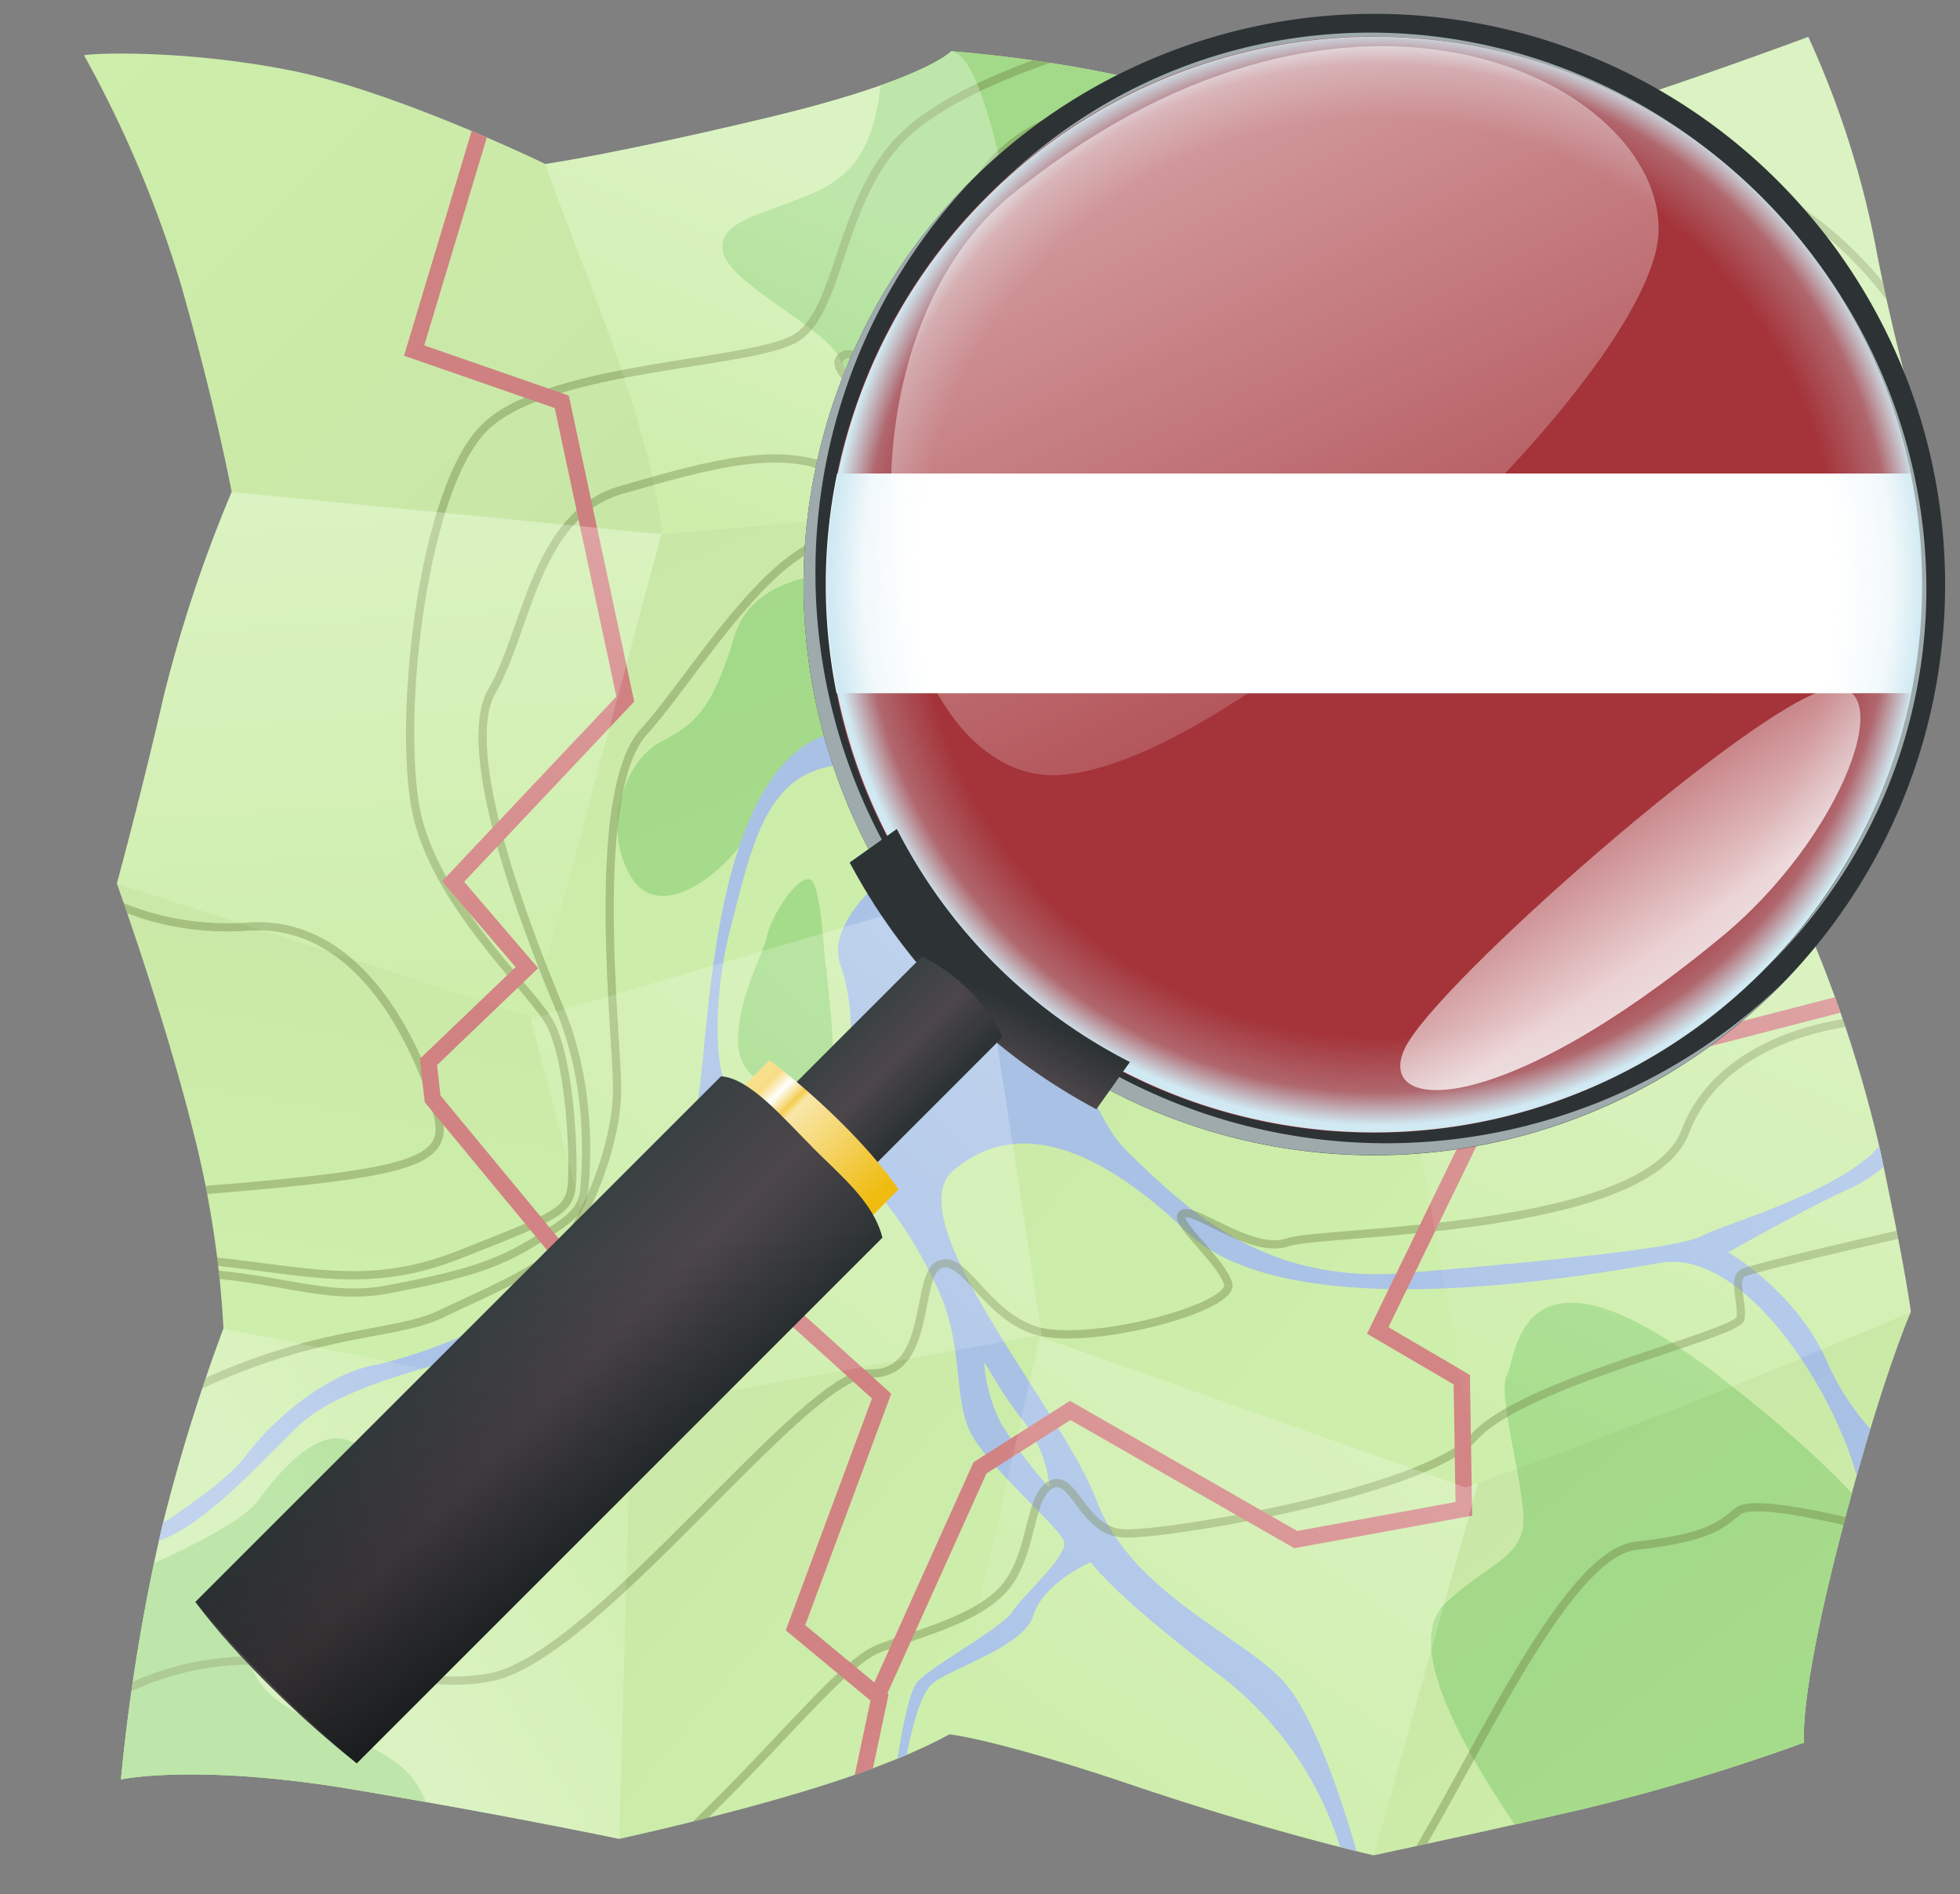
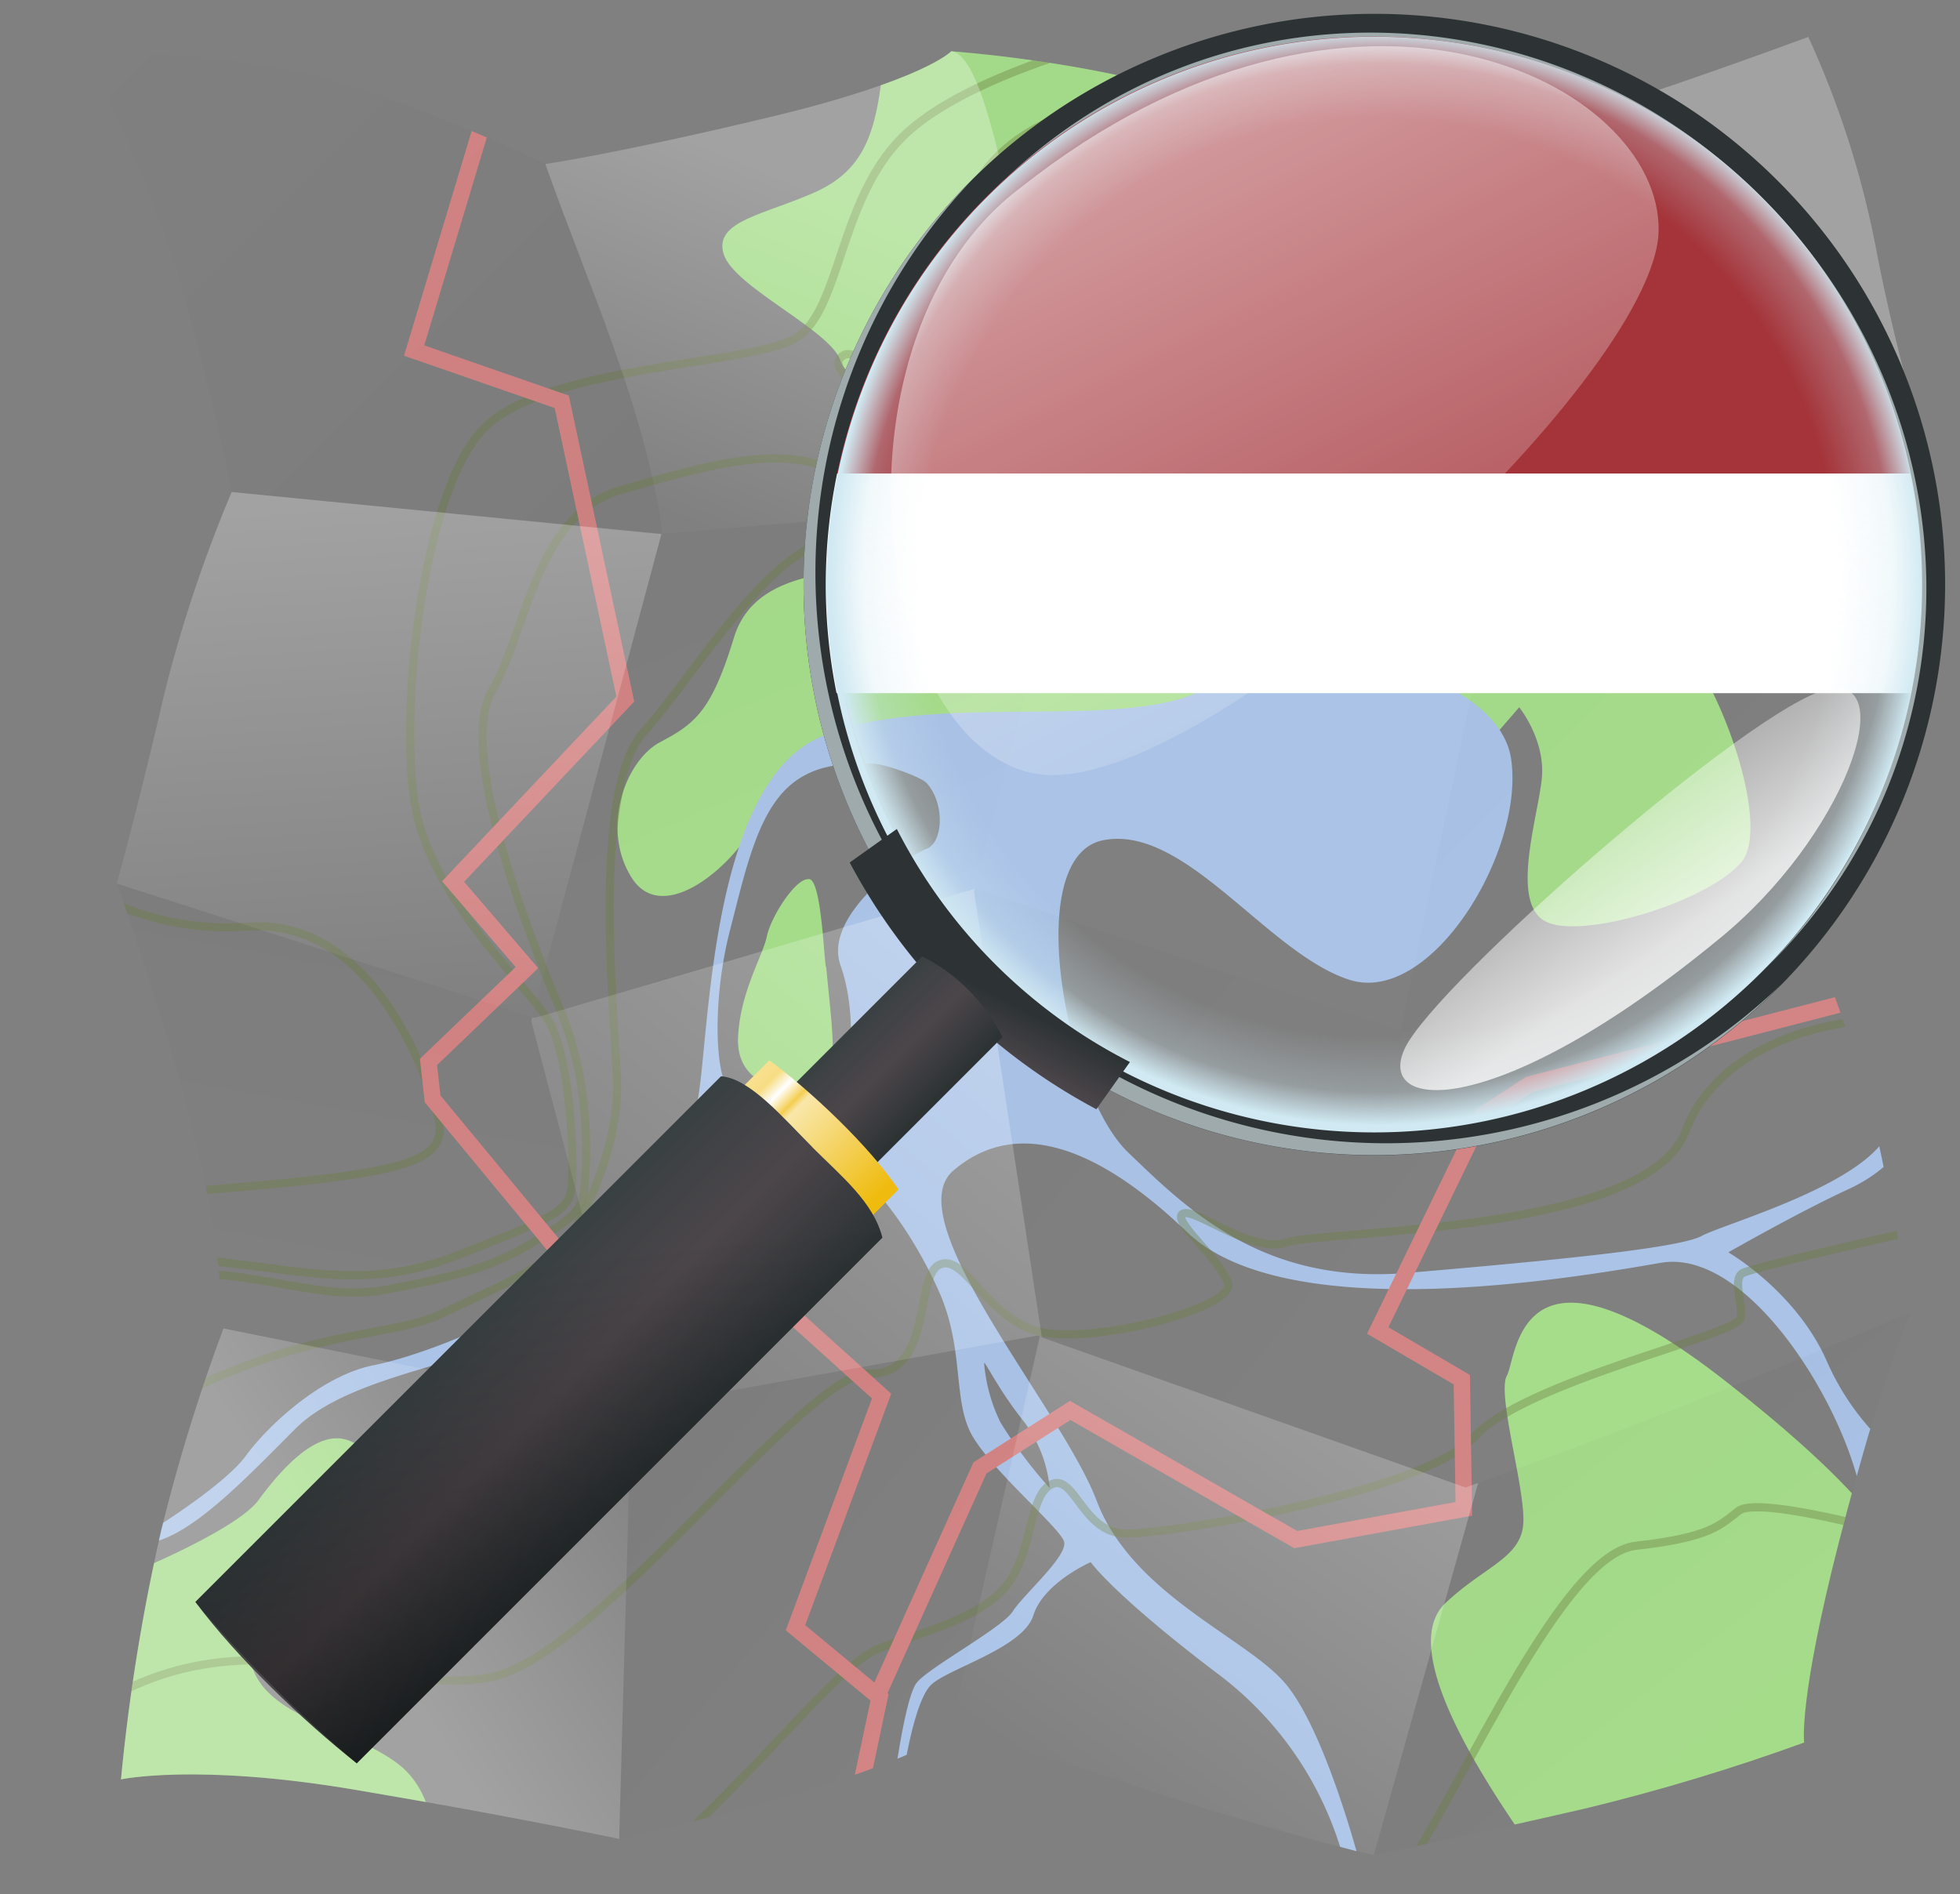
<svg xmlns="http://www.w3.org/2000/svg" xmlns:ns1="http://sodipodi.sourceforge.net/DTD/sodipodi-0.dtd" xmlns:ns2="http://www.inkscape.org/namespaces/inkscape" xmlns:xlink="http://www.w3.org/1999/xlink" viewBox="0 0 239 231" version="1.1" id="svg129" ns1:docname="OSM_Latvia_logo2.svg" ns2:version="1.1.2 (0a00cf5339, 2022-02-04)" width="239" height="231">
  <rect x="0" y="0" width="239" height="231" fill="#808080" stroke="none" />
  <title id="title135">Logo for the OpenStreetMap community in Latvia</title>
  <ns1:namedview id="namedview131" pagecolor="#ffffff" bordercolor="#666666" borderopacity="1.0" ns2:pageshadow="2" ns2:pageopacity="0.0" ns2:pagecheckerboard="0" showgrid="false" ns2:zoom="2.7186147" ns2:cx="161.29538" ns2:cy="115.31608" ns2:window-width="2099" ns2:window-height="1281" ns2:window-x="316" ns2:window-y="57" ns2:window-maximized="0" ns2:current-layer="svg129" />
  <defs id="defs65">
    <style id="style2">.cls-1,.cls-6,.cls-7,.cls-8{fill:none;}.cls-2{fill:#ceeeab;}.cls-3{clip-path:url(#clip-path);}.cls-4{fill:#a6dd8b;}.cls-5{fill:#aac3e7;}.cls-6,.cls-7{stroke:#6d7f42;opacity:0.39;}.cls-6,.cls-8{stroke-linecap:round;}.cls-6{stroke-linejoin:round;}.cls-36,.cls-37,.cls-38,.cls-6,.cls-7{isolation:isolate;}.cls-8{stroke:#d38484;stroke-width:2px;}.cls-9{opacity:0.27;}.cls-10{fill:url(#linear-gradient);}.cls-11{fill:url(#linear-gradient-2);}.cls-12{fill:url(#linear-gradient-3);}.cls-13{fill:url(#linear-gradient-4);}.cls-14{fill:url(#linear-gradient-5);}.cls-15{fill:url(#linear-gradient-6);}.cls-16{fill:url(#linear-gradient-7);}.cls-17{fill:url(#linear-gradient-8);}.cls-18{opacity:0.04;}.cls-19{fill:url(#linear-gradient-9);}.cls-20{fill:url(#linear-gradient-10);}.cls-21{fill:url(#linear-gradient-11);}.cls-22{fill:url(#linear-gradient-12);}.cls-23{fill:url(#linear-gradient-13);}.cls-24{fill:url(#linear-gradient-14);}.cls-25{fill:url(#linear-gradient-15);}.cls-26{fill:url(#linear-gradient-16);}.cls-27{fill:#2d3335;}.cls-28{fill:#9eaaac;}.cls-29{fill:#a4343a;}.cls-30{fill:#fff;}.cls-31{fill:url(#radial-gradient);}.cls-32{fill:url(#linear-gradient-17);}.cls-33{fill:url(#linear-gradient-18);}.cls-34{fill:url(#linear-gradient-19);}.cls-35{fill:url(#linear-gradient-20);}.cls-36{opacity:0.6;fill:url(#linear-gradient-21);}.cls-37{opacity:0.6;fill:url(#linear-gradient-22);}.cls-38{opacity:0.77;fill:url(#linear-gradient-23);}</style>
    <clipPath id="clip-path" transform="translate(10.25 1.69)">
      <path class="cls-1" d="M 0,5.06 A 141.5,141.5 0 0 1 11.75,32.81 C 16,47.56 18,58.31 18,58.31 A 167.86,167.86 0 0 0 9.75,83.06 c -2.75,12 -5.75,23 -5.75,23 0,0 5.75,16 9.25,30 a 123.14,123.14 0 0 1 3.75,24.25 222,222 0 0 0 -7.5,24.25 236.06,236.06 0 0 0 -5,30.75 c 0,0 9.25,-2 28.5,1.25 19.25,3.25 32.25,6 32.25,6 0,0 12.75,-2.75 24,-6.25 11.25,-3.5 16.25,-6.5 16.25,-6.5 0,0 5.5,0.5 22.5,6.25 17,5.75 29.25,8.5 29.25,8.5 0,0 13,-2.75 26,-5.75 a 251.25,251.25 0 0 0 26.5,-8 c 0,0 -0.75,-5 4.25,-24.5 5,-19.5 8.75,-28 8.75,-28 0,0 -0.5,-4.5 -3.75,-19.75 a 159.78,159.78 0 0 0 -10,-29.75 140,140 0 0 1 6.75,-23.75 c 5,-13.25 10.25,-26.75 10.25,-26.75 0,0 -4.75,-15.25 -7.5,-29.75 A 113.19,113.19 0 0 0 210.25,2.81 c 0,0 -24.25,9 -31.75,10.5 -7.5,1.5 -21,5.25 -21,5.25 0,0 -9.75,-4.25 -22,-8.5 -12.25,-4.25 -29.75,-5.5 -29.75,-5.5 0,0 -3.25,3.5 -22,8 -18.75,4.5 -27.5,5.75 -27.5,5.75 0,0 -18.5,-9 -31.5,-11.5 -13,-2.5 -24,-2 -24.75,-1.75 z" id="path4" />
    </clipPath>
    <linearGradient id="linear-gradient" x1="206.12" y1="379.74" x2="158.37" y2="332.1" gradientTransform="matrix(1,0,0,-1,0,404.06)" gradientUnits="userSpaceOnUse">
      <stop offset="0" stop-color="#fff" id="stop7" />
      <stop offset="1" stop-color="#fff" stop-opacity="0" id="stop9" />
    </linearGradient>
    <linearGradient id="linear-gradient-2" x1="35.43" y1="345.14" x2="39.83" y2="281.11" xlink:href="#linear-gradient" />
    <linearGradient id="linear-gradient-3" x1="33.69" y1="207.75" x2="69.91" y2="231.5" xlink:href="#linear-gradient" />
    <linearGradient id="linear-gradient-4" x1="94.41" y1="381.02" x2="77.73" y2="340.11" xlink:href="#linear-gradient" />
    <linearGradient id="linear-gradient-5" x1="112.8" y1="293.88" x2="58.55" y2="230.53" xlink:href="#linear-gradient" />
    <linearGradient id="linear-gradient-6" x1="166.27" y1="348.31" x2="119.52" y2="283.94" xlink:href="#linear-gradient" />
    <linearGradient id="linear-gradient-7" x1="160.21" y1="243.85" x2="119.68" y2="186.97" xlink:href="#linear-gradient" />
    <linearGradient id="linear-gradient-8" x1="205.94" y1="294.6" x2="174.19" y2="224.25" xlink:href="#linear-gradient" />
    <linearGradient id="linear-gradient-9" x1="87.09" y1="315.76" x2="1.84" y2="401.05" gradientTransform="matrix(1,0,0,-1,0,404.06)" gradientUnits="userSpaceOnUse">
      <stop offset="0" id="stop19" />
      <stop offset="1" stop-opacity="0" id="stop21" />
    </linearGradient>
    <linearGradient id="linear-gradient-10" x1="47.27" y1="332.7" x2="32.27" y2="248.7" xlink:href="#linear-gradient-9" />
    <linearGradient id="linear-gradient-11" x1="59.3" y1="378.41" x2="96.93" y2="289.91" xlink:href="#linear-gradient-9" />
    <linearGradient id="linear-gradient-12" x1="36.95" y1="256.98" x2="106.17" y2="199.48" xlink:href="#linear-gradient-9" />
    <linearGradient id="linear-gradient-13" x1="25.58" y1="378.84" x2="171.33" y2="362.34" xlink:href="#linear-gradient-9" />
    <linearGradient id="linear-gradient-14" x1="35.68" y1="345.25" x2="157.68" y2="245.75" xlink:href="#linear-gradient-9" />
    <linearGradient id="linear-gradient-15" x1="157.4" y1="253.95" x2="209.65" y2="187.7" xlink:href="#linear-gradient-9" />
    <linearGradient id="linear-gradient-16" x1="125.58" y1="380.36" x2="217.83" y2="288.36" xlink:href="#linear-gradient-9" />
    <radialGradient id="radial-gradient" cx="173.07" cy="508.85" r="47" gradientTransform="matrix(1.004,1.004,-1.004,1.004,494.87,-615.88)" gradientUnits="userSpaceOnUse">
      <stop offset="0" stop-color="#d0e9f2" stop-opacity="0" id="stop31" />
      <stop offset="0.84" stop-color="#d0e9f2" stop-opacity="0" id="stop33" />
      <stop offset="0.94" stop-color="#d0e9f2" stop-opacity="0.28" id="stop35" />
      <stop offset="1" stop-color="#d0e9f2" id="stop37" />
    </radialGradient>
    <linearGradient id="linear-gradient-17" x1="177.9" y1="333.38" x2="180.78" y2="324.38" gradientTransform="matrix(0.98,0.98,0.98,-0.98,-393.57,270.19)" gradientUnits="userSpaceOnUse">
      <stop offset="0" stop-color="#2d3335" id="stop40" />
      <stop offset="0.5" stop-color="#4c464a" id="stop42" />
      <stop offset="1" stop-color="#384042" id="stop44" />
    </linearGradient>
    <linearGradient id="linear-gradient-18" x1="-296.09" y1="317.38" x2="-286.09" y2="317.38" gradientTransform="matrix(-0.983,-0.983,0.983,-0.983,-504.93,158.83)" xlink:href="#linear-gradient-17" />
    <linearGradient id="linear-gradient-19" x1="169.95" y1="280.82" x2="185.95" y2="280.82" gradientTransform="matrix(0.98,0.98,0.98,-0.98,-393.57,270.19)" gradientUnits="userSpaceOnUse">
      <stop offset="0" stop-color="#f9e295" id="stop48" />
      <stop offset="0.13" stop-color="#f7dd84" id="stop50" />
      <stop offset="0.21" stop-color="#fff" id="stop52" />
      <stop offset="0.3" stop-color="#f4ce51" id="stop54" />
      <stop offset="0.34" stop-color="#f9e7aa" id="stop56" />
      <stop offset="1" stop-color="#efbb0e" id="stop58" />
    </linearGradient>
    <linearGradient id="linear-gradient-20" x1="-178.83" y1="339.86" x2="-168.83" y2="339.86" gradientTransform="matrix(-1.966,-1.966,1.739,-1.739,-878.45,421)" xlink:href="#linear-gradient-17" />
    <linearGradient id="linear-gradient-21" x1="-192.81" y1="326.49" x2="-167.81" y2="343.84" gradientTransform="matrix(-1.966,-1.966,1.739,-1.739,-878.45,421)" xlink:href="#linear-gradient-9" />
    <linearGradient id="linear-gradient-22" x1="120.93" y1="213.69" x2="174.25" y2="106.31" gradientTransform="matrix(1,0,0,-1,0,212.06)" xlink:href="#linear-gradient" />
    <linearGradient id="linear-gradient-23" x1="-769.59" y1="1518.56" x2="-716.27" y2="1411.18" gradientTransform="matrix(-0.5,0.2,-0.2,0.43,103.66,-379.98)" xlink:href="#linear-gradient" />
  </defs>
  <g id="Layer_2" data-name="Layer 2">
    <g id="svg3038">
      <g id="layer4">
-         <path id="path3834-9" class="cls-2" d="M 0,5.06 A 141.5,141.5 0 0 1 11.75,32.81 C 16,47.56 18,58.31 18,58.31 A 167.86,167.86 0 0 0 9.75,83.06 c -2.75,12 -5.75,23 -5.75,23 0,0 5.75,16 9.25,30 a 123.14,123.14 0 0 1 3.75,24.25 222,222 0 0 0 -7.5,24.25 236.06,236.06 0 0 0 -5,30.75 c 0,0 9.25,-2 28.5,1.25 19.25,3.25 32.25,6 32.25,6 0,0 12.75,-2.75 24,-6.25 11.25,-3.5 16.25,-6.5 16.25,-6.5 0,0 5.5,0.5 22.5,6.25 17,5.75 29.25,8.5 29.25,8.5 0,0 13,-2.75 26,-5.75 a 251.25,251.25 0 0 0 26.5,-8 c 0,0 -0.75,-5 4.25,-24.5 5,-19.5 8.75,-28 8.75,-28 0,0 -0.5,-4.5 -3.75,-19.75 a 159.78,159.78 0 0 0 -10,-29.75 140,140 0 0 1 6.75,-23.75 c 5,-13.25 10.25,-26.75 10.25,-26.75 0,0 -4.75,-15.25 -7.5,-29.75 A 113.19,113.19 0 0 0 210.25,2.81 c 0,0 -24.25,9 -31.75,10.5 -7.5,1.5 -21,5.25 -21,5.25 0,0 -9.75,-4.25 -22,-8.5 -12.25,-4.25 -29.75,-5.5 -29.75,-5.5 0,0 -3.25,3.5 -22,8 -18.75,4.5 -27.5,5.75 -27.5,5.75 0,0 -18.5,-9 -31.5,-11.5 -13,-2.5 -24,-2 -24.75,-1.75 z" transform="translate(10.25,1.69)" />
        <g class="cls-3" clip-path="url(#clip-path)" id="g70">
          <g id="g5438">
            <path id="path5436" class="cls-4" d="m 101.75,-1.69 -4.25,7 c -0.75,9 -2.25,13.75 -8.5,16.5 -6.25,2.75 -12.25,3.5 -11,7.5 1.25,4 13,9.25 14.25,13 1.25,3.75 8.25,1.75 11,7 2.75,5.25 2,15.25 -3.75,17.25 -5.75,2 -17.5,0.5 -20.25,9.5 -2.75,9 -4.75,10.5 -9,12.75 -4.25,2.25 -7.25,10.5 -3.5,16.5 3.75,6 12.25,-1.25 15,-6.5 A 30.13,30.13 0 0 1 89,90.06 h 23.75 l 59,-1.75 3.25,-3.75 c 0,0 3.25,4 2.75,8.75 -0.5,4.75 -3.75,14.75 0.25,17.25 4,2.5 19.5,-2 24,-7 4.5,-5 -4.75,-28.25 -10.5,-29.5 -5.75,-1.25 -18.5,-1.75 -17,-7 1.5,-5.25 11.75,4.5 17.25,3.25 5.5,-1.25 16.75,-21 12,-25.25 -4.75,-4.25 -24.25,-5.25 -25.75,-8 -1.5,-2.75 21,-8 22.25,-11 1.25,-3 -2.5,-7.25 -6.25,-8.5 -3.75,-1.25 -14,16.25 -21,15.75 -7,-0.5 -20,5.75 -17.25,11.5 2.75,5.75 -6,11 -14.5,6.5 -8.5,-4.5 -24.75,-13 -21.75,-24 3,-11 21.5,-18.75 21.5,-18.75 z M 88.19,105.53 c -1.6,0.14 -4.47,4.68 -4.94,7 -0.47,2.32 -3.25,6.75 -3.5,12.25 -0.25,5.5 4.75,6.75 8.75,6.5 4,-0.25 2.75,-6.75 2,-15 -0.25,0 -0.5,-10.25 -2,-10.75 a 0.8,0.8 0 0 0 -0.31,0 z m 92.72,51.65 c -6.34,0.3 -6.63,7.47 -7.41,8.88 -1.25,2.25 2.25,13.75 2,18 -0.25,4.25 -4.75,5.25 -9.5,9.75 -4.75,4.5 0.5,16 11.25,31 l 44.75,1.25 -1,-35 c 0,0 4.75,-4.25 -20.75,-24.25 -9.56,-7.5 -15.54,-9.81 -19.34,-9.63 z m -150,16.53 c -4,-0.1 -8.28,5.72 -9.69,7.6 -1.41,1.88 -6.25,5 -17,9.5 l -14.5,34.25 53,4.25 c 0,0 1.75,-11 -4.25,-15.75 -6,-4.75 -17.25,-5.75 -18.25,-13.25 -1,-7.5 9.25,-10 13.75,-14.25 4.5,-4.25 2,-11.25 -2.25,-12.25 a 3.74,3.74 0 0 0 -0.81,-0.1 z" transform="translate(10.25,1.69)" />
          </g>
        </g>
        <path id="path5280" class="cls-5" d="m 149.53,78.15 c -4.76,0 -9,1 -11.53,3.16 -8,7 -35,0.75 -48.5,7 -13.5,6.25 -13.25,38 -14.75,44.5 -1.5,6.5 -17.5,20.75 -20,23.5 -2.5,2.75 -13.25,7.25 -19.5,8.5 -6.25,1.25 -12.75,7.25 -15.5,11 -2,2.75 -7.41,6.45 -10.13,8.22 0,0.18 -0.07,0.34 -0.12,0.53 -0.13,0.53 -0.25,1.08 -0.38,1.62 5,-1.6 11.18,-8.18 16.63,-13.62 6.25,-6.25 20,-7.75 27.75,-11.5 7.75,-3.75 14.25,-19.75 26.5,-23.75 12.25,-4 21.25,11.75 24.25,18.5 3,6.75 1.75,12.75 3.75,17 2,4.25 11,11.75 11.5,13.5 0.5,1.75 -5,6.5 -6.25,8.5 -1.25,2 -10.5,7 -11.75,8.75 -1,1.35 -1.92,6.77 -2.31,9.22 l 1.12,-0.47 c 0.49,-2.53 1.52,-7.08 2.94,-8.5 2,-2 11.25,-4.5 12.5,-8.5 1.25,-4 7,-6.5 7,-6.5 0,0 2.75,4 16,14 a 42,42 0 0 1 14.41,20.72 l 2,0.53 c -1.22,-4.32 -4.84,-16.24 -8.94,-20.75 -5,-5.5 -18.5,-10.75 -22.75,-22 C 119.22,170.06 99,147.06 106,141.06 c 7,-6 16.5,-4 28.5,7.5 12,11.5 46.25,5.75 57.75,3.75 9.95,-1.73 20.83,14.88 23.91,26 0.59,-2.1 1.12,-4 1.65,-5.75 a 31,31 0 0 1 -5.31,-8.28 c -3.75,-8.5 -12,-13.25 -12,-13.25 0,0 8.75,-5 14.75,-7.75 a 18.78,18.78 0 0 0 4.19,-2.66 c -0.16,-0.77 -0.26,-1.26 -0.44,-2.09 l -0.09,-0.44 c -4.77,5.56 -19.24,9.61 -21.66,10.94 -2.75,1.5 -18.25,3 -35.75,4.5 -17.5,1.5 -26.75,-7.5 -34.25,-14.75 -7.5,-7.25 -13,-36 -3,-38 10,-2 20,13.75 30,17 10,3.25 21.5,-15.75 19.75,-27 -1.2,-7.74 -14,-12.63 -24.47,-12.66 z M 96.19,91.43 c 1.27,0 5.86,1.6 6.56,2.38 2.25,2.5 2,7.25 0,8 -2,0.75 -12.75,8 -10.5,14.25 2.25,6.25 1.75,18 -3.5,18 -5.25,0 -8,0 -10,-2.5 -2,-2.5 -2,-12 0,-19.75 2,-7.75 3.5,-15 8,-18.25 3.09,-2.24 6.63,-2.13 9.44,-2.13 z m 13.59,73.1 c 0.2,0 1.91,3.51 4.72,7 a 16.07,16.07 0 0 1 3.25,8.25 56.18,56.18 0 0 1 -6,-8 20.17,20.17 0 0 1 -2,-7.25 c 0,0 0,0 0,0 z" transform="translate(10.25,1.69)" />
        <path id="path5319" class="cls-6" d="m 113.75,65.06 c 6.25,0.5 12.25,-2.25 10.75,-6.5 -1.5,-4.25 -12.5,-7.25 -13.25,-3 -0.75,4.25 2,10.5 2.5,9.5 z" transform="translate(10.25,1.69)" />
        <path id="path5321" class="cls-6" d="m 99.75,49.56 c -8.5,-5.5 -8.5,-7.25 -7,-8 1.5,-0.75 10.25,5 12.75,8 2.5,3 -2.25,2 -5.75,0 z" transform="translate(10.25,1.69)" />
        <g class="cls-3" clip-path="url(#clip-path)" id="g84">
          <g id="g5373">
            <path id="path5323" class="cls-6" d="m 6.75,144.06 c 33,-2.5 38.25,-3.5 36.25,-10.25 -2,-6.75 -8.75,-23.5 -23,-22.5 -14.25,1 -22.75,-6.75 -22.75,-6.75" transform="translate(10.25,1.69)" />
            <path id="path5311" class="cls-7" d="m 8.5,170.06 c 18.25,-10 28.75,-8.5 35,-11.5 6.25,-3 13.25,-5.75 15.75,-9.5 2.5,-3.75 5.75,-11.5 5.75,-18 0,-6.5 -3.5,-36 3.25,-43.5 6.75,-7.5 17.25,-26 26,-23.25 8.75,2.75 12.25,9.75 22,9.5 9.75,-0.25 21.75,-4 24.25,-12.25 2.5,-8.25 -15.75,-16 -16,-23 -0.25,-7 5.5,-14.25 20.25,-17 a 48.15,48.15 0 0 0 23.5,-11.5" transform="translate(10.25,1.69)" />
            <path id="path5313" class="cls-6" d="m 5.5,153.81 c 15.25,-1.5 22.25,3.5 31.5,1.75 9.25,-1.75 13.25,-3 17.75,-5.75 4.5,-2.75 6,-3.75 6.25,-6.5 0.25,-2.75 1,-12.5 -3,-22 C 54,111.81 45.5,89.81 49.75,82.56 54,75.31 55,61.06 65.5,58.06 c 10.5,-3 21,-6.25 27.75,-1.25 6.75,5 12.75,14.25 20,14.5 7.25,0.25 11.75,-1.5 14.5,-4.5 2.75,-3 4.5,-10.25 1.75,-13.75 -2.75,-3.5 -15.5,-5.5 -17.25,-9.5 -1.75,-4 -10.75,-17 -0.25,-26.75 10.5,-9.75 36.25,-8.25 36.25,-8.25" transform="translate(10.25,1.69)" />
            <path id="path5315" class="cls-6" d="m 12.25,151.81 c 13.75,1 21.5,4.25 33.5,-0.5 12,-4.75 13.5,-5.25 13.75,-8.75 0.25,-3.5 -0.25,-15.75 -3,-20 -2.75,-4.25 -13,-13.75 -15.75,-24.25 -2.75,-10.5 0.25,-41 8.5,-48.25 8.25,-7.25 32,-7.25 37.5,-10.5 5.5,-3.25 5.25,-16.75 13,-24.5 7.75,-7.75 27,-12.25 27,-12.25" transform="translate(10.25,1.69)" />
-             <path id="path5317" class="cls-6" d="m 181,11.31 c 11.75,5 39,9.75 47.25,40.25" transform="translate(10.25,1.69)" />
            <path id="path5325" class="cls-6" d="m 0.75,206.81 c 19,-12.5 36,-1.25 49,-4 13,-2.75 38.25,-37.25 46,-37 7.75,0.25 5.5,-11.75 8.5,-13.25 3,-1.5 5.5,6 11.75,8 6.25,2 24.5,-2.75 23.5,-5.75 -1,-3 -7,-7.75 -5.5,-8.5 1.5,-0.75 8.5,5 12.75,3.5 4.25,-1.5 43.75,-1 48.5,-13.5 4.75,-12.5 21.5,-13.5 21.5,-13.5" transform="translate(10.25,1.69)" />
            <path id="path5327" class="cls-6" d="m 68.5,226.31 c 13.5,-11.5 23.25,-25 28.5,-27 5.25,-2 12.75,-3.75 15.75,-8 3,-4.25 2.5,-10.75 5.25,-12 2.75,-1.25 3.75,5.75 8.75,6 5,0.25 36.75,-5 42.75,-11.75 6,-6.75 32.25,-12.5 32.5,-14.5 0.25,-2 -1,-4.75 0.25,-5.5 1.25,-0.75 24.75,-6 24.75,-6" transform="translate(10.25,1.69)" />
            <path id="path5329" class="cls-6" d="m 159.75,228.81 c 9,-13.75 20.5,-41 29.5,-42 9,-1 10.25,-2.5 12.5,-4.25 2.25,-1.75 17,2.25 17,2.25" transform="translate(10.25,1.69)" />
          </g>
        </g>
        <g class="cls-3" clip-path="url(#clip-path)" id="g89">
          <g id="g5400">
            <path id="path5387" class="cls-8" d="m 48.75,12.81 -8.5,28.25 18,6.25 7.75,36.25 -21,22.25 9,10.5 -12,11.5 0.5,4.5 20.25,24.5 14,-6.75 20.5,18.5 -10.5,28.25 10.25,8.5 -2.75,13" transform="translate(10.25,1.69)" />
            <path id="path5389" class="cls-8" d="m 96.75,205.06 12.5,-27.75 11,-7 27.5,15.75 20.5,-3.75 -0.25,-15.75 -10.25,-6 12.75,-26.25 5.75,-3.75 38.75,-10" transform="translate(10.25,1.69)" />
          </g>
        </g>
      </g>
      <g id="layer3">
        <g id="g4808" class="cls-9">
          <path id="path3834-4-9" class="cls-10" d="m 210.25,2.81 c 0,0 -24.25,9 -31.75,10.5 -7.5,1.5 -21,5.25 -21,5.25 4.92,-1.36 11.44,45.39 14.25,52.25 l -0.06,0.28 C 183.5,67 222.9,66.32 226,58.31 c 0,0 -4.75,-15.25 -7.5,-29.75 A 113.19,113.19 0 0 0 210.25,2.81 Z" transform="translate(10.25,1.69)" />
          <path id="path3834-7-2-4-9" class="cls-11" d="M 18,58.31 A 167.86,167.86 0 0 0 9.75,83.06 C 7,95.06 4,106.06 4,106.06 l 50.62,16.28 15.79,-58.91 z" transform="translate(10.25,1.69)" />
          <path id="path3834-7-26-9-7" class="cls-12" d="m 17,160.31 a 222,222 0 0 0 -7.5,24.25 236.06,236.06 0 0 0 -5,30.75 3.34,3.34 0 0 1 0.44,-0.1 c 2,-0.34 11.22,-1.5 28.06,1.35 19.25,3.25 32.25,6 32.25,6 l 1.47,-52.5 -0.75,0.12 z" transform="translate(10.25,1.69)" />
          <path id="path3834-4-9-6" class="cls-13" d="m 105.75,4.56 c 0,0 -3.25,3.5 -22,8 -18.75,4.5 -27.5,5.75 -27.5,5.75 5.18,14.7 12,29.27 14.25,44.75 l -0.09,0.31 48,-3.94 1.12,0.25 C 116.2,46.36 111.77,5.09 105.75,4.56 Z" transform="translate(10.25,1.69)" />
          <path id="path3834-7-26-0-0-9" class="cls-14" d="M 108.59,106.71 55,122.43 l -0.35,-0.09 -0.12,0.47 12.25,46.5 v 0.75 l 49.47,-8.88 0.53,0.19 v -0.06 l -8.25,-54.25 0.09,-0.35 z" transform="translate(10.25,1.69)" />
-           <path id="path3834-7-2-4-3" class="cls-15" d="m 119.56,59.68 c 0.24,0.93 0.47,1.74 0.69,2.38 l -11.66,44.65 h 0.1 l 51.81,17.38 11.19,-53 c -0.36,0.12 -0.7,0.24 -1,0.37 z" transform="translate(10.25,1.69)" />
          <path id="path3834-7-26-9-85" class="cls-16" d="m 116.53,161.31 -11,48.5 c 0,0 5.5,0.5 22.5,6.25 q 3.18,1.08 6.12,2 c 2,0.62 3.86,1.18 5.63,1.72 10.62,3.2 17.5,4.75 17.5,4.75 l 12.72,-45.38 -1.53,0.56 z" transform="translate(10.25,1.69)" />
-           <path id="path3834-7-26-0-0-3" class="cls-17" d="m 209,108.81 a 396.43,396.43 0 0 1 -48.06,15.4 l -0.44,-0.15 9.5,55 v 0.09 c 17.84,-6.36 35.38,-13.39 52.78,-20.84 0,0 -0.5,-4.5 -3.75,-19.75 A 159.78,159.78 0 0 0 209,108.81 Z" transform="translate(10.25,1.69)" />
        </g>
        <g id="g4818" class="cls-18">
          <path id="path3834-4-9-1" class="cls-19" d="m 4.72,4.84 c -1.11,0 -2,0 -2.72,0.06 L 0.84,5 H 0.75 A 5.58,5.58 0 0 0 0,5.1 141.5,141.5 0 0 1 11.75,32.81 C 16,47.56 18,58.31 18,58.31 l 51.47,5.12 0.94,-0.06 0.09,-0.31 C 68.28,47.58 61.43,33 56.25,18.31 c 0,0 -18.5,-9 -31.5,-11.5 -1,-0.2 -2,-0.37 -3,-0.53 L 20,6 19.31,5.91 C 18.01,5.73 16.72,5.57 15.5,5.44 14.77,5.36 14.11,5.31 13.41,5.25 l -2,-0.15 C 10.41,5 9.52,5 8.62,4.93 7.17,4.87 5.86,4.84 4.72,4.84 Z" transform="translate(10.25,1.69)" />
          <path id="path3834-7-26-0-0-7" class="cls-20" d="m 4,106.06 c 0,0 5.75,16 9.25,30 A 123.14,123.14 0 0 1 17,160.31 l 49,9.87 0.75,-0.12 v -0.75 l -12.25,-46.5 0.12,-0.47 z" transform="translate(10.25,1.69)" />
          <path id="path3834-7-2-4-6" class="cls-21" d="m 118.44,59.43 -48,4 h -0.06 l -15.76,58.91 0.35,0.09 53.62,-15.72 11.66,-44.65 c -0.22,-0.64 -0.45,-1.45 -0.69,-2.38 z" transform="translate(10.25,1.69)" />
          <path id="path3834-7-26-9-8" class="cls-22" d="m 116.19,161.18 -49.47,8.88 -1.47,52.5 c 0,0 12.75,-2.75 24,-6.25 11.25,-3.5 16.25,-6.5 16.25,-6.5 l 11.22,-48.44 z" transform="translate(10.25,1.69)" />
          <path id="path3834-4-9-2" class="cls-23" d="m 105.75,4.56 c 6,0.53 10.45,41.8 13.81,55.12 l 51.13,11.78 c 0.3,-0.13 0.64,-0.25 1,-0.37 l 0.06,-0.28 C 168.94,64 162.42,17.2 157.5,18.56 l -1.72,-0.72 c -3.32,-1.4 -11.09,-4.6 -20.28,-7.78 -12.25,-4.25 -29.75,-5.5 -29.75,-5.5 z" transform="translate(10.25,1.69)" />
          <path id="path3834-7-26-0-0-0" class="cls-24" d="m 108.69,106.68 h -0.1 l -0.09,0.35 8.25,53.25 -0.22,1 51.91,18.4 1.53,-0.56 v -0.09 l -9.5,-55 -51.81,-17.38 z" transform="translate(10.25,1.69)" />
          <path id="path3834-7-26-9-9" class="cls-25" d="m 222.75,158.31 c -17.4,7.45 -34.94,14.48 -52.78,20.84 l -12.72,45.41 c 0,0 13,-2.75 26,-5.75 a 251.25,251.25 0 0 0 26.5,-8 c 0,0 -0.75,-5 4.25,-24.5 5,-19.5 8.75,-28 8.75,-28 z" transform="translate(10.25,1.69)" />
          <path id="path3834-7-2-4-5" class="cls-26" d="m 226,58.31 c -3.1,8 -42.5,8.7 -54.31,12.78 l -11.19,53 0.44,0.15 A 396.43,396.43 0 0 0 209,108.81 140,140 0 0 1 215.75,85.06 C 220.75,71.81 226,58.31 226,58.31 Z" transform="translate(10.25,1.69)" />
        </g>
      </g>
      <path id="path5604-26" class="cls-27" d="m 108.12,118.81 a 69.6,69.6 0 1 1 98.43,0 69.6,69.6 0 0 1 -98.43,0 z m 2.95,-3 c 26.1,26.09 67.42,27.08 93.51,1 26.09,-26.08 25.11,-67.41 -1,-93.5 -26.11,-26.09 -67.41,-27.08 -93.5,-1 -26.09,26.08 -25.11,67.42 1,93.51 z" transform="translate(10.25,1.69)" />
      <path id="path5604-2-9" class="cls-28" d="m 108.12,118.81 a 69.6,69.6 0 0 1 0,-98.43 c 0.17,-0.16 0.32,-0.32 0.49,-0.49 A 69.6,69.6 0 0 0 207,118.32 l -0.49,0.49 a 69.6,69.6 0 0 1 -98.39,0 z m 2.46,-96.95 c 0.16,-0.17 0.33,-0.33 0.49,-0.49 26.09,-26.09 67.42,-25.11 93.51,1 26.09,26.11 27.08,67.42 1,93.51 -0.16,0.16 -0.32,0.33 -0.49,0.49 25.59,-26.12 24.45,-67.08 -1.48,-93 -25.93,-25.92 -66.89,-27.07 -93,-1.48 z" transform="translate(10.25,1.69)" />
-       <path class="cls-29" d="m 222.74,82.84 h -131 a 66.82,66.82 0 0 0 131,0 z" transform="translate(10.25,1.69)" id="path113" />
      <path class="cls-29" d="M 204.5,22.35 A 66.8,66.8 0 0 0 91.83,56.05 H 222.67 A 66.51,66.51 0 0 0 204.5,22.35 Z" transform="translate(10.25,1.69)" id="path115" />
      <path class="cls-30" d="M 222.67,56.05 H 91.83 a 67.13,67.13 0 0 0 -0.07,26.79 h 131 a 67.13,67.13 0 0 0 -0.09,-26.79 z" transform="translate(10.25,1.69)" id="path117" />
      <path id="path5604-9-1-3" class="cls-31" d="m 110.09,116.84 a 66.81,66.81 0 1 0 0,-94.49 66.8,66.8 0 0 0 0,94.49 z" transform="translate(10.25,1.69)" />
      <path id="path5604-9-1-8-8-1" class="cls-32" d="m 99.11,99.4 -5.75,4.09 a 72.78,72.78 0 0 0 30.08,30.09 l 4.09,-5.76 A 65,65 0 0 1 99.11,99.4 Z" transform="translate(10.25,1.69)" />
      <path id="rect5757-5" class="cls-33" d="m 107.87,119.06 a 22.35,22.35 0 0 1 4.13,5.72 L 85.79,151 A 22.35,22.35 0 0 1 80.07,146.87 22.07,22.07 0 0 1 76,141.14 l 26.2,-26.2 a 22.07,22.07 0 0 1 5.67,4.12 z" transform="translate(10.25,1.69)" />
      <path id="rect5757-8-7-2" class="cls-34" d="m 99.32,143.36 -66.07,66.07 c -4,-2.2 -5.83,-3 -9.29,-6.46 -3.46,-3.46 -4.26,-5.31 -6.45,-9.29 l 66.06,-66.07 c 5.07,3.75 12.12,10.39 15.75,15.75 z" transform="translate(10.25,1.69)" />
      <path id="rect5757-8-6" class="cls-35" d="m 88.83,138.24 c 3.46,3.46 7.44,6.67 8.52,11 l -64.1,64.1 C 26.74,208.19 18.7,200.55 13.57,193.66 l 64.1,-64.1 c 3.49,0.22 7.66,5.16 11.12,8.62 z" transform="translate(10.25,1.69)" />
      <path id="rect5757-8-6-3" class="cls-36" d="m 88.59,138.49 c 3.46,3.46 7.68,6.42 8.76,10.77 l -64.1,64.1 A 170.62,170.62 0 0 1 13.57,193.68 l 64.1,-64.1 c 3.49,0.22 7.41,5.45 10.87,8.91 z" transform="translate(10.25,1.69)" />
      <path id="path6587" class="cls-37" d="M 114.22,21.18 C 154.88,-11 192.36,8.45 192,26.48 191.64,44.51 135.43,96.84 115.63,92.59 95.83,88.34 90.18,39.21 114.22,21.18 Z" transform="translate(10.25,1.69)" />
      <path id="path6587-7" class="cls-38" d="m 199.14,113 c -26.79,22 -41.81,21 -38.08,13.14 3.73,-7.86 42.33,-41.66 51.45,-43.75 9.12,-2.09 2.28,18.01 -13.37,30.61 z" transform="translate(10.25,1.69)" />
    </g>
  </g>
</svg>